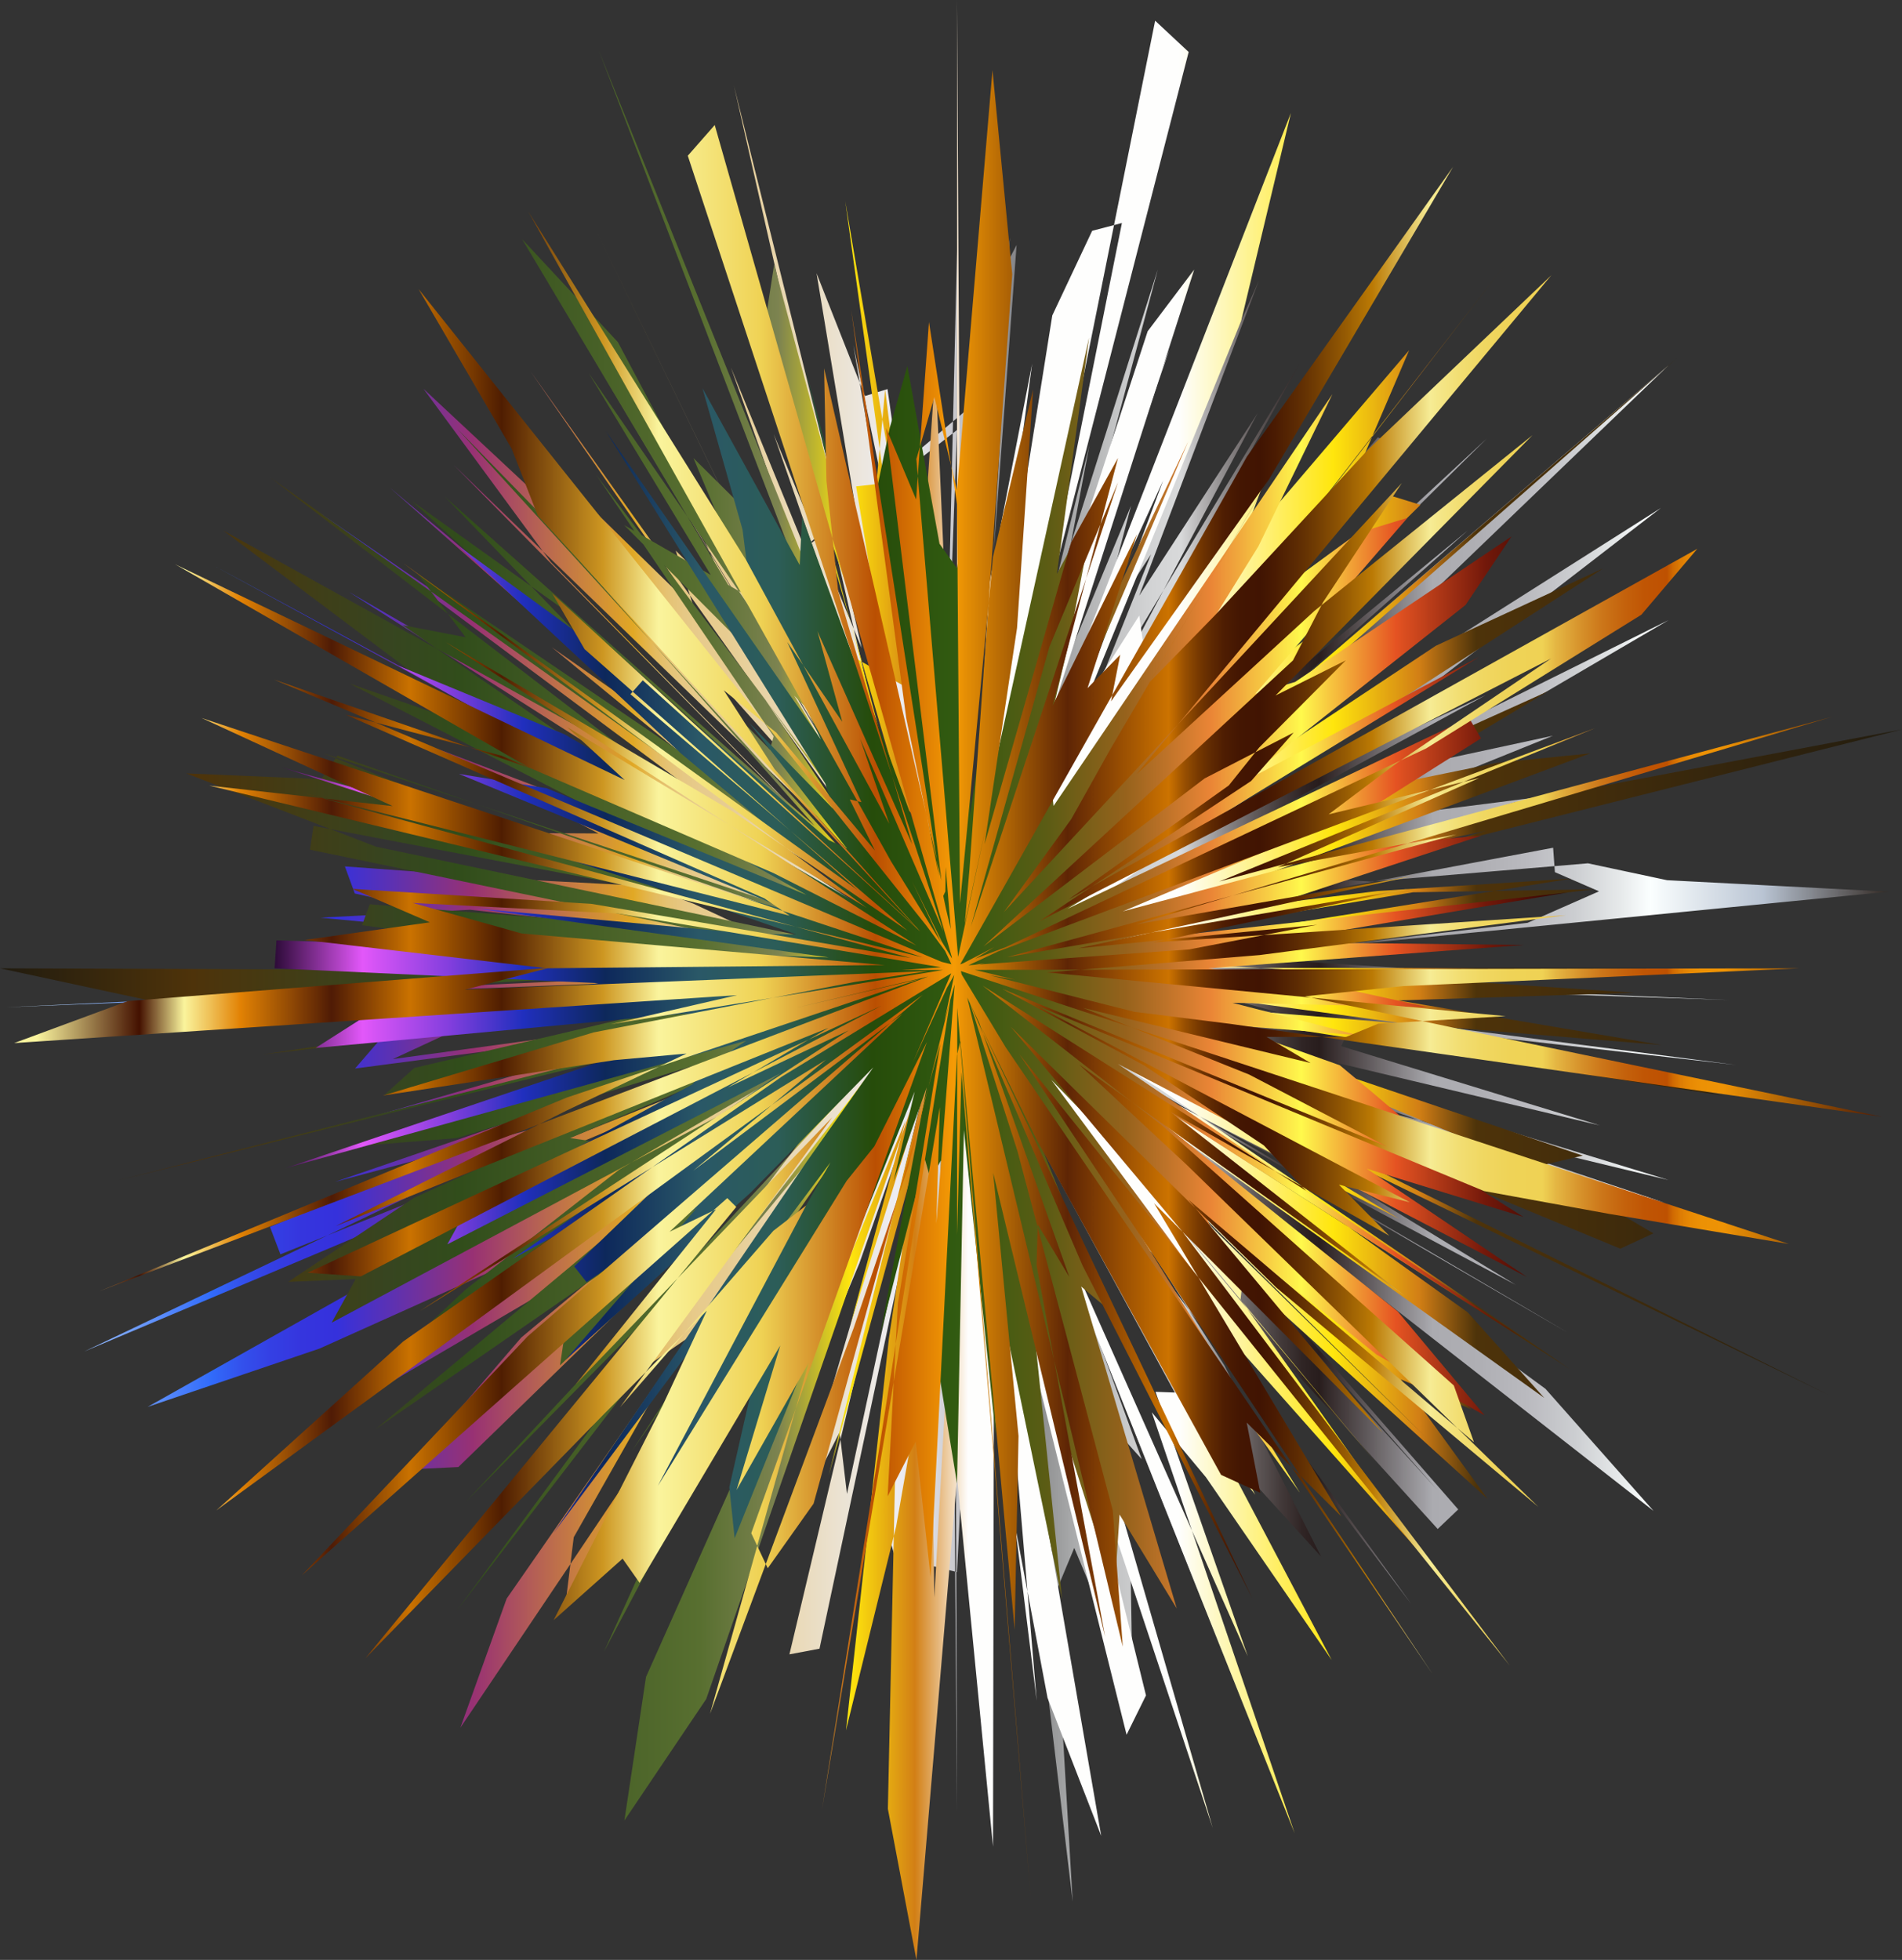
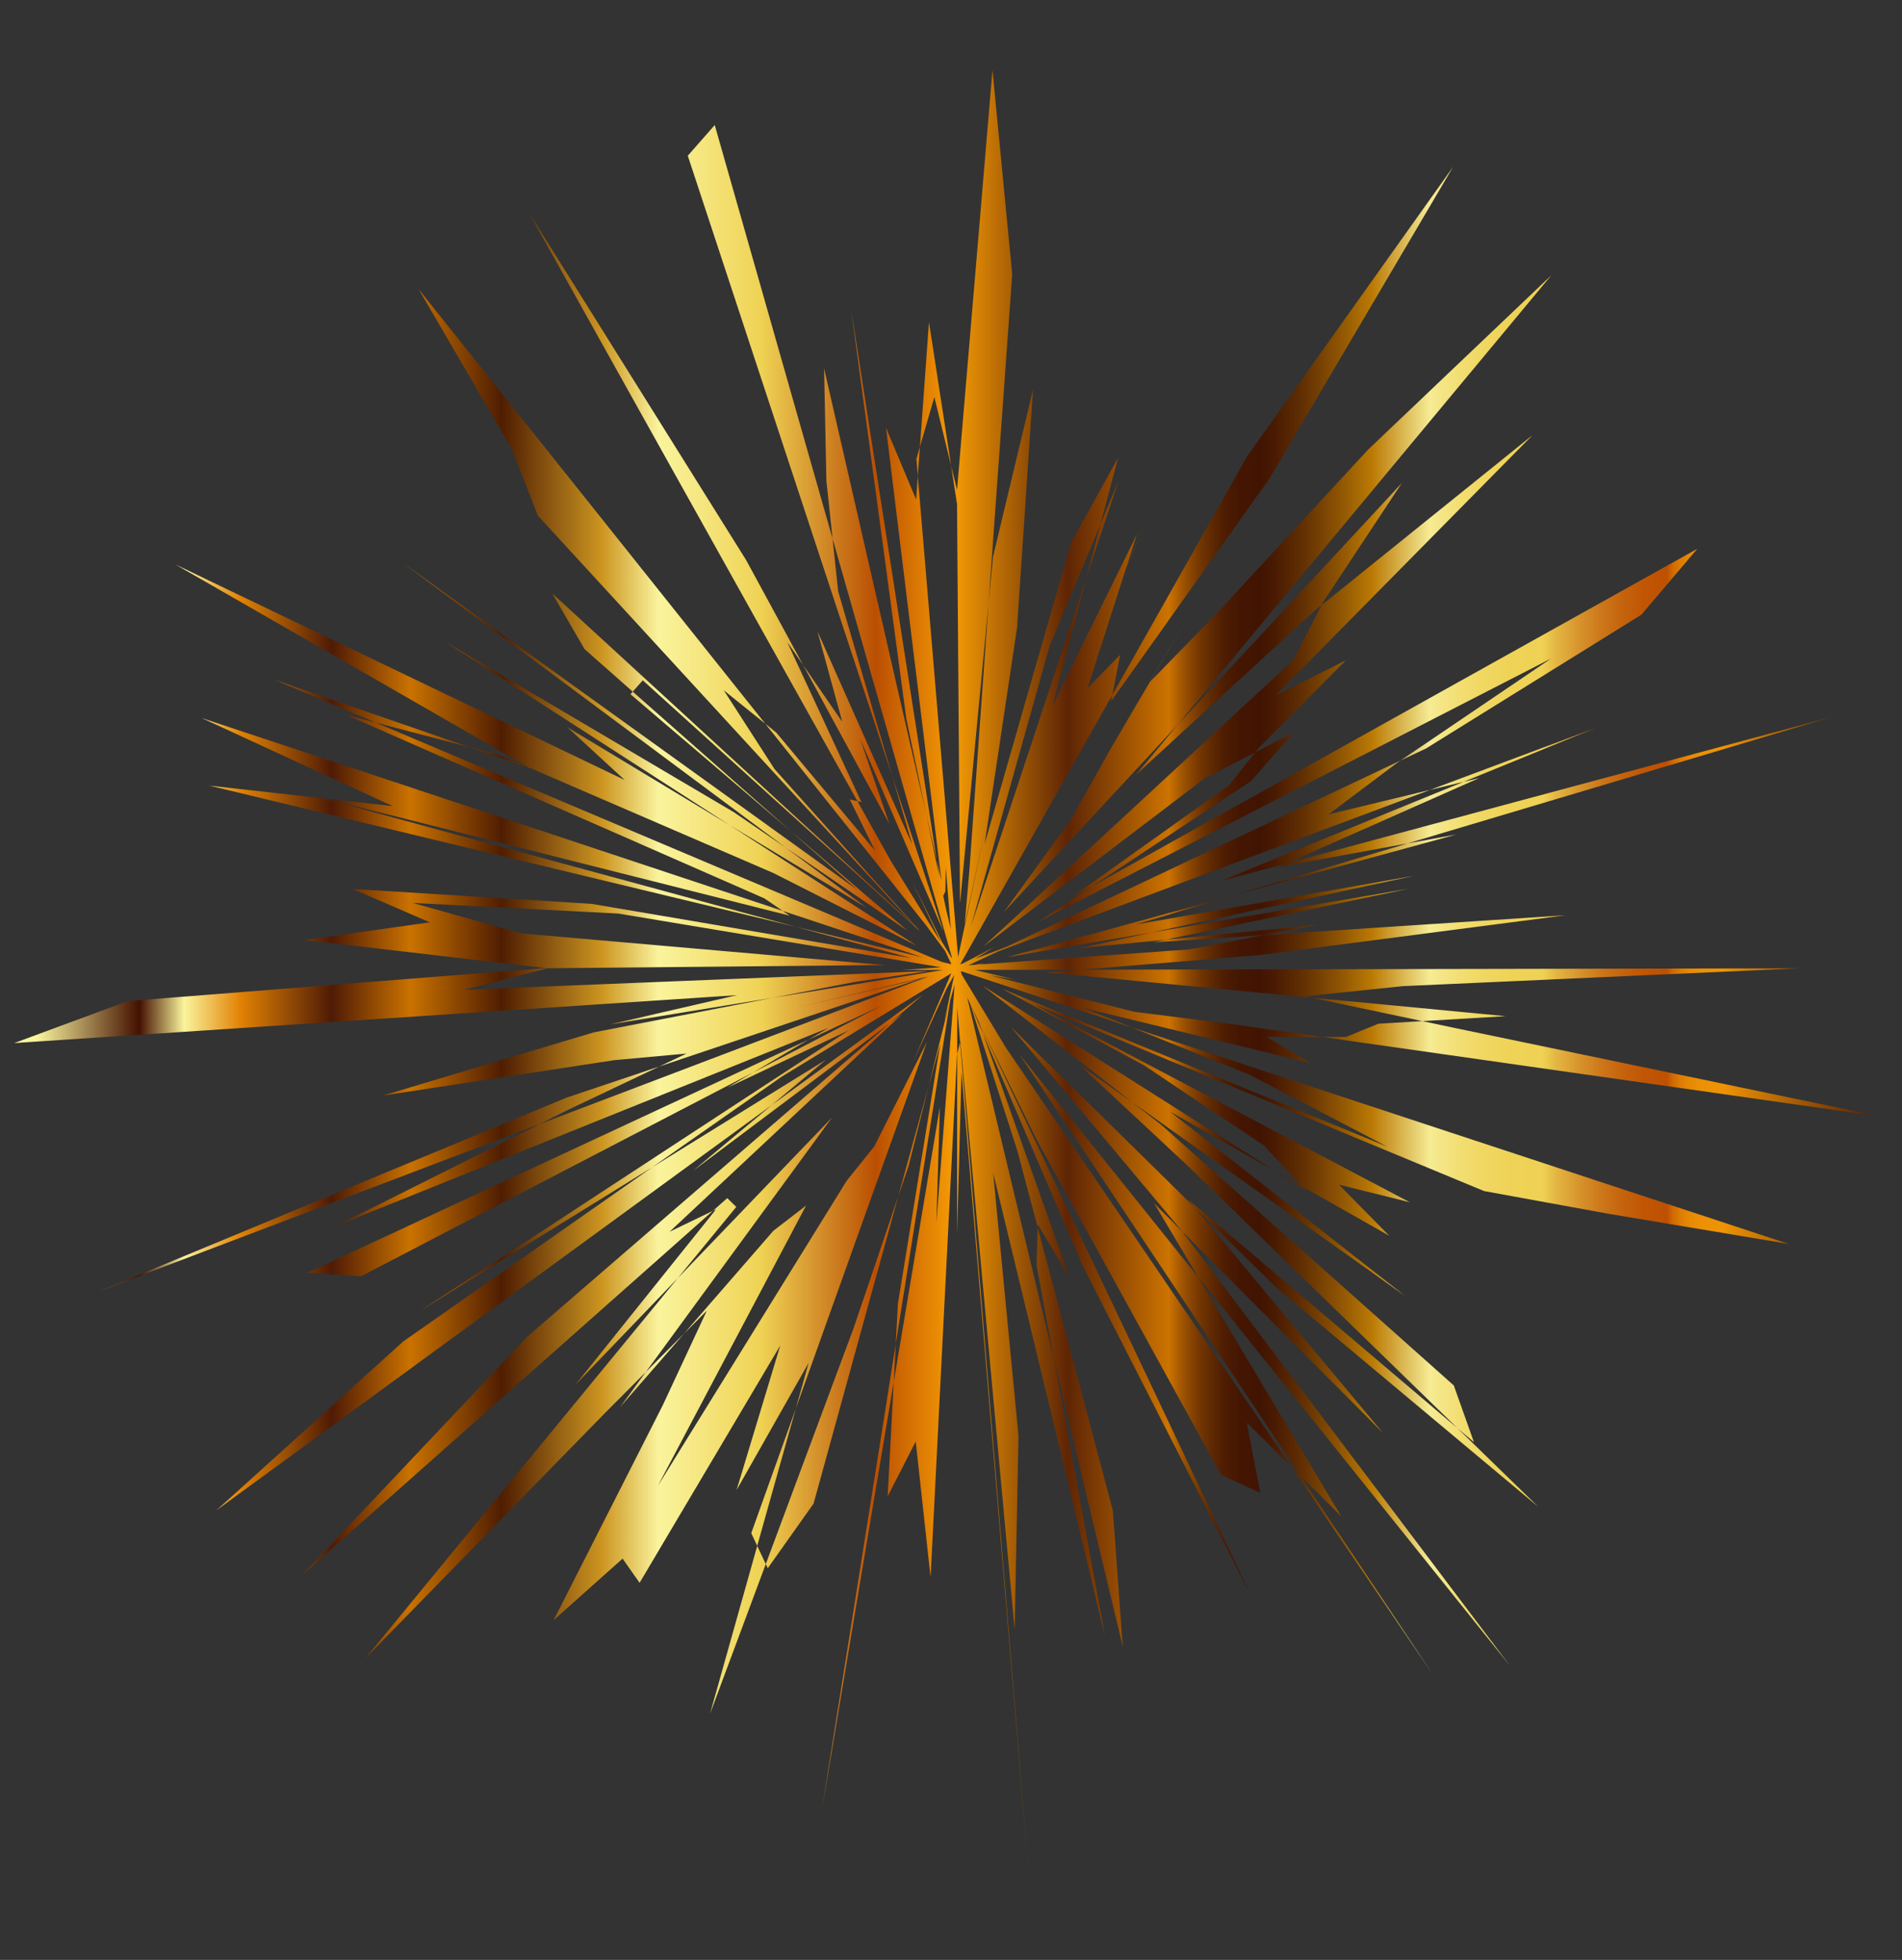
<svg xmlns="http://www.w3.org/2000/svg" version="1.1" id="Layer_1" x="0px" y="0px" viewBox="0 0 1552.856 1600" enable-background="new 0 0 1552.856 1600" xml:space="preserve">
  <rect x="0" y="0" width="1552.856" height="1600" fill="#333333" stroke="none" />
  <g>
    <g>
      <linearGradient id="SVGID_1_" gradientUnits="userSpaceOnUse" x1="4.885" y1="811.234" x2="1542.25" y2="811.234">
        <stop offset="0" style="stop-color:#D6F0FF" />
        <stop offset="0.109" style="stop-color:#316BFA" />
        <stop offset="0.124" style="stop-color:#3352ED" />
        <stop offset="0.14" style="stop-color:#3440E4" />
        <stop offset="0.157" style="stop-color:#3535DE" />
        <stop offset="0.176" style="stop-color:#3531DC" />
        <stop offset="0.248" style="stop-color:#983173" />
        <stop offset="0.333" style="stop-color:#E1A825" />
        <stop offset="0.339" style="stop-color:#E3B344" />
        <stop offset="0.345" style="stop-color:#E4BC60" />
        <stop offset="0.352" style="stop-color:#E5C375" />
        <stop offset="0.36" style="stop-color:#E6C884" />
        <stop offset="0.369" style="stop-color:#E7CB8D" />
        <stop offset="0.382" style="stop-color:#E7CC90" />
        <stop offset="0.473" style="stop-color:#EDEDF2" />
        <stop offset="0.483" style="stop-color:#E7E7EB" />
        <stop offset="0.497" style="stop-color:#D4D4D9" />
        <stop offset="0.514" style="stop-color:#B7B7BA" />
        <stop offset="0.533" style="stop-color:#8D8D90" />
        <stop offset="0.539" style="stop-color:#7D7D7F" />
        <stop offset="0.547" style="stop-color:#8A8B8C" />
        <stop offset="0.569" style="stop-color:#ACADAE" />
        <stop offset="0.59" style="stop-color:#C4C5C6" />
        <stop offset="0.609" style="stop-color:#D3D4D5" />
        <stop offset="0.624" style="stop-color:#D8D9DA" />
        <stop offset="0.632" style="stop-color:#BDBCBD" />
        <stop offset="0.649" style="stop-color:#888485" />
        <stop offset="0.664" style="stop-color:#5F5858" />
        <stop offset="0.678" style="stop-color:#413838" />
        <stop offset="0.689" style="stop-color:#2F2424" />
        <stop offset="0.697" style="stop-color:#281D1D" />
        <stop offset="0.758" style="stop-color:#ABABB0" />
        <stop offset="0.783" style="stop-color:#AFAFB4" />
        <stop offset="0.808" style="stop-color:#BABABF" />
        <stop offset="0.833" style="stop-color:#CCCED1" />
        <stop offset="0.857" style="stop-color:#E6E9EA" />
        <stop offset="0.873" style="stop-color:#FBFFFF" />
        <stop offset="0.933" style="stop-color:#B9C4D3" />
        <stop offset="1" style="stop-color:#322923" />
      </linearGradient>
-       <path fill="url(#SVGID_1_)" d="M781.356,640.77l22.156-389.604l26.484-51.2l-37.579,504.178l4.414-4.698    l-33.1,177.122l125.627-512.886l-32.913,174.689l98.353-253.124L783.244,785.438l244.578-556.442L930.071,486.321    l96.808-149.159l-201.897,379.68l127.428-188.185l-55.994,100.504l56.254-58.821l-113.111,151.257l140.796-147.283    l233.473-216.284L713.727,852.892l648.547-554.674l-218.075,209.756l-216.624,178.274l428.428-271.574    l-189.478,146.183l-469.744,275.824l665.489-330.431l-200.04,117.131l105.597-22.756L891.737,752.586l240.399-66.505    l-58.92,30.487l45.842,3.139l177.39-14.928l64.617,13.779l181.186,9.369l-544.668,53.548l-205.888,9.019    l619.947,25.854l-542.044-18.282l547.727,71.311l-527.142-60.462l88.53,23.09l-96.836-15.887l480.409,147.216    l-259.477-62.482l192.852,90.391l-143.699-38.137L671.213,736.283l1.784-4.875l607.11,356.56L892.663,863.005    l369.118,270.783l88.248,99.673l-584.616-456.689l-37.434-35.55l190.581,186.481l254.397,288.102l-473.725-521.936    l31.066,31.48l421.927,584.15L916.902,998.101l-44.093-53.856l32.13,74.739L756.589,740.467l-29.821-73.826    l328.279,824.986L810.801,876.218l60.739,217.191l19.693,131.348L783.333,798.372l74.692,452.6l17.75,301.438    L774.874,706.849l3.985,16.617l2.497,755.287l-4.416-585.255l2.469-83.562l-6.552,46.138l-1.461-7.829    l-79.904,371.359l-5.992-50.412l-40.854,80.7l129.104-437.308l-19.998,48.82l80.069-189.927l-62.795,140.647    l-102.42,186.87l26.23-63.02l-318.985,474.484l37.793-105.4l272.134-391.58l30.157-45.576l108.722-124.301    L616.845,955.001L316.738,1218.299l108.88-126.429l457.351-380.856l2.116,4.957l-478.148,319.269l-145.993,65.647    l-140.417,47.641L593.531,882.219L69.013,1103.206l398.752-190.347l-194.224,51.952l502.627-172.637L310.67,909.567    l252.509-73.221l-273.287,35.95l20.013-23.223l610.074-69.556L4.885,822.291l798.528-31.797l-375.41-14.594    l6.663-14.109l-145-32.376l-8.077-22.102l157.281,11.391l74.642,3.923l-223.365-78.299L684.412,757.197    l97.806,33.721l-52.414-22.884l4.202-0.466L175.304,462.15l588.271,318.082l-150.006-99.221L260.658,418.397    l361.425,248.237L318.293,398.115l410.486,344.065l-279.171-283.441L345.706,317.359l166.912,155.897l170.646,191.023    L432.897,302.825l369.154,518.739L487.441,297.679l268.418,445.203L485.234,185.331l319.143,657.153l-7.013-11.215    L631.658,354.408l71.842,174.648L599.231,70.057l195.67,786.963l-98.209-575.265l52.075,247.919l-0.415-138.483    l24.189,188.1l8.815-374.586 M781.356,351.038l-8.555,228.854l-6.056,31.32L724.594,317.623l-18.394,5.687    l-39.539-100.214l50.696,305.861l-39.059-97.101l35.768,155.289L596.71,299.875l119.391,335.978l-74.308-143.126    l36.253,97.787L546.138,375.342l54.263,122.635l-48.707-48.494l15.012,47.35l-79.962-78.169l63.675,102.23    l116.46,145.737L370.392,379.531L721.912,735.745L585.607,622.964L450.561,528.459l229.938,188.628l-118.52-74.211    L284.898,483.238L652.401,717.491l-122.93-57.122l51.59,36.26l-222.453-84.787l129.968,68.547l-40.291-0.196    l20.635,20.521l97.569,37.17l33.724,15.751l102.518,23.799l-318.917-34.747l-122.018,6.455l362.289,34.877    l-318.053,6.476l323.911,6.247l-309.705,30.514l54.961,12.072l-54.452,25.272l292.048-39.78l-150.166,43.629    l122.954-21.695l-79.627,34.921L220.429,1001.629l8.526,22.357l383.188-154.197L382.043,996.794l241.689-117.046    l68.523-34.278l-358.447,246.544l-12.404,34.948l135.81-79.712l181.011-134.4l-298.212,286.468l34.207-1.689    l303.128-294.564l-144.47,177.46l-13.817,41.088l40.98-28.359l-91.63,161.728l-6.354,51.411l276.914-440.969    l-175.287,346.392l72.499-111.588l42.173-65.855l-81.081,245.239l104.365-248.296l58.381-166.594l-115.505,485.831    l24.559-4.641l92.262-433.263l-35.632,341.36l14.717,50.68l21.557-26.082l19.374,4.798l10.871-222.888    l13.016,27.297l5.736-52.788l51.918,262.617l14.167-33.969l47.557,113.214l-1.496-93.03l-19.653-124.66    l28.648,31.992L817.458,876.215l30.315,56.023l133.709,245.623l30.526,19.733l66.543,73.111l-78.85-155.974    l-125.875-197.356l65.065,72.269l234.893,258.552l16.766-15.958L968.74,977.879l-61.067-70.633l-60.32-60.617    l251.295,195.185L839.037,832.274l216.061,142.508l-92.922-72.51l275.233,146.62L996.99,901.89l143.519,56.942    l-142.438-76.829l16.187-3.963l345.072,103.96L850.283,810.304l455.899,108.432l-211.22-64.69l5.623-12.042    l-84.137-23.009l-5.591-9.944l92.362-5.665l43.421-12.892l-138.649-9.18l239.105-27.944l58.401-25.731l-36.029-15.645    l-1.445-19.927l-366.977,69.04l375.597-112.936l-106.184,13.441l-246.685,75.427l234.36-105.755l-221.512,86.453    l276.028-150.067l-211.812,98.509l-91.669,45.364l107.418-79.363l114.763-97.603L919.377,681.482l278.908-248.413    L921.492,660.931l210.313-220.886L871.097,693.309l275.158-328.452l-21.415-7.763L932.934,582.928l53.636-97.203    L829.477,712.46l231.474-415.418L884.61,590.616l55.145-138.074l-44.616,68.573l28.264-108.181l-84.296,202.974    l106.17-395.873l-106.208,334.678l14.108-118.864l15.546-188.969l-67.421,380.496l16.813-298.001l-18.289-3.827    L644.159,457.562L781.356,351.038z" />
    </g>
    <g>
      <linearGradient id="SVGID_2_" gradientUnits="userSpaceOnUse" x1="0" y1="800" x2="1552.856" y2="800">
        <stop offset="0.003" style="stop-color:#221C0F" />
        <stop offset="0.101" style="stop-color:#4E330A" />
        <stop offset="0.204" style="stop-color:#374520" />
        <stop offset="0.242" style="stop-color:#314D1B" />
        <stop offset="0.368" style="stop-color:#586F30" />
        <stop offset="0.409" style="stop-color:#7C8350" />
        <stop offset="0.447" style="stop-color:#FFE60D" />
        <stop offset="0.481" style="stop-color:#D27F15" />
        <stop offset="0.509" style="stop-color:#FEFEFD" />
        <stop offset="0.62" style="stop-color:#FEFEFD" />
        <stop offset="0.701" style="stop-color:#FFE60D" />
        <stop offset="0.746" style="stop-color:#D27F15" />
        <stop offset="0.776" style="stop-color:#4E330A" />
        <stop offset="1" style="stop-color:#221C0F" />
      </linearGradient>
-       <path fill="url(#SVGID_2_)" d="M781.356,0l3.831,701.888l21.905-221.79l35.569-183.125l-87.297,652.798L943.091,16.906    l27.372,25.531L755.092,879.299l22.378-77.416l276.474-709.661l-40.593,169.716L879.634,589.298l3.025,13.801    l-37.001,79.118L994.568,464.261L749.79,834.16l479.724-619.002L828.429,734.726l307.922-329.779l23.374,7.186    L704.239,861.63l665.042-569.352L963.215,649.034L716.756,837.03l467.889-310.181l-410.507,268.309l94.957-51.921    l-74.519,41.047l380.146-166.392l-165.756,83.81l-239.029,92.686l466.241-139.238l316.678-59.674L771.521,792.212    l382.18-63.788l147.021-2.421l-514.796,63.761l1.729,0.246l564.582,0.484l-468.869,4.376l-8.427,3.633    l300.648,41.044l232.343,55.135l-498.625-77.158l-54.071-8.133l209.752,65.56l181.268,75.137L928.619,847.914    L880.295,833.771l613.068,305.191L837.631,820.691l108.343,67.751l336.174,229.541L866.145,850.807L695.331,723.161    l70.219,53.726l-43.615-41.234l442.927,438.355L851.688,866.98l272.212,327.814L711.412,701.117l230.629,314.509    l-60.648-71.768l-26.46-29.55l232.308,440.85l-102.667-149.191l-44.199-53.028l116.615,343.663L818.49,898.619    l171.612,593.624l-130.296-391.969L750.43,640.659l148.631,858.041l-43.807-112.606l-43.881-232.837    l-0.636,354.267l-29.38-301.144L748.215,1600l-23.322-123.309l6.083-281.224l75.181-557.072l-54.561,293.127    l-75.004,272.949l91.273-369.065l-191.284,551.615l-66.814,99.184l17.662-117.23l301.036-674.125l-302.985,568.062    l18.128-73.688l333.996-545.209l-22.099,43.273l-482.589,627.58l234.604-319.091l-226.885,229.906L866.783,705.069    L576.651,978.917l3.079-17.698l136.906-120.564l-444.772,313.906l107.916-101.543l125.738-98.17l383.113-222.85    L490.534,932.663l-25.111-3.58l433.542-184.599l-195.146,72.646l98.781-32.814L95.768,963.821L872.755,771.76    l-157.044,30.001L214.301,860.87l347.684-52.083l-436.945,8.619L0,790.495l863.957,3.13l35.413,6.162l-185.447-18.019    l54.587,6.206l-461.563-96.794l-154.87-59.805l110.265,4.687l13.177-19.212l567.697,197.888L493.577,664.266    l308.046,136.421L339.434,551.159l-157.196-118.071l339.859,188.039L221.156,390.142l513.321,364.095L525.202,573.533    L363.276,405.535l301.858,268.736L432.891,412.021l354.423,385.257l-79.944-102.072l-82.912-124.548l149.973,208.711    L426.25,195.201l78.217,84.099l338.437,636.321L732.648,679.185L488.712,40.826l240.04,596.473l-57.212-215.755    l60.356,174.008L698.938,397.052l16.55-1.821l7.17-77.145l57.697,464.547l6.783,155.727l-5.784-374.247     M781.356,701.244l-17.683-400.415l-8.66,127.817l-1.754,106.676l-63.177-371.065l74.793,538.299l-5.381-9.827    l-127.47-476.785l-7.678,49.905L745.238,683.685l-38.864-90.588l-85.728-182.928l-17.162,0.847l-37.319-37.036    l58.359,139.665l-143.9-209.091l231.482,382.748L486.793,387.71l144.825,213.432l-3.093,10.7L373.271,349.925    l336.954,369.438L481.184,512.576L336.38,409.024L573.084,625.741L340.978,468.397l39.104,51.81l-51.445-9.869    l195.639,134.53l-99.397-38.545l-139.385-48.259L532.82,685.527l167.749,74.408L263.905,614.856l205.892,82.422    l77.449,32.308l-291.262-55.364l-2.917,19.418l315.874,65.539l-267.102-20.976l-6.227,17.106l172.151,23.743    l135.631,11.444l-287.722,16.834l-30.157,19.074l126.318,4.523l112.218-2.61L338.26,871.801l-24.672,22.249    l382.495-81.303L298.24,935.072l74.63-5.96l222.391-67.941L338.021,977.855l-102.731,68.606l55.111-2.315    l-19.644,35.659l314.115-167.832l-202.748,147.434l206.919-128.524L306.855,1166.572l183.848-127.094l-29.33,47.303    l-4.16,27.856l206.065-196.378l-61.775,82.365l-15.456,36.636l131.857-159.484l-202.162,307.061L716.902,894.896    l-112.144,207.325L493.059,1348.511l232.796-439.578l-21.51,64.001l-41.299,128.698l76.338-187.093l-44.947,166.481    l67.186-214.949l-12.348,68.477l-23.584,158.566l-35.012,319.508l40.955-166.436l28.075-159.629l3.117,217.498    l18.53-333.016l4.376-66.397l8.949,65.314l51.752,418.584l-31.002-366.599l15.838,39.65l88.509,354.582    l15.851-32.108L827.538,944.941l78.202,212.149l-52.335-176.896l165.323,371.875l-75.316-215.834l16.885,0.613    l64.555,83.41l-147.213-273.963l52.636,65.519l61.94,67.198l168.322,189.893l-147.704-208.15l1.982-18.045    l199.839,181.081l-70.951-97.735l57.748,24.548L888.868,875.269l371.892,265.911l-62.49-69.85l-234.511-168.078    l178.684,91.815L928.51,866.519l-61.538-35.91l455.897,188.772l27.016-12.523l-93.251-55.054l35.608-8.421    l-255.393-86.427l-89.423-29.52l61.64,5.05l5.135-7.717l342.4,28.34l-214.947-36.384l192.958-6.295    l-299.569-19.937l-111.477-5.37l220.664-21.046l-216.274,10.028l354.931-56.818l-158.257,10.119l-132.213,16.209    l221.427-65.557l-195.884,41.656L1298.26,615.04l-75.913,7.675l-84.97,17.349l126.804-75.889L910.121,723.971    l52.898-36.361l345.837-223.584l-136.559,63.148L847.096,742.823l285.597-230.643l-107.601,69.609l68.721-80.604    l-92.459,69.312l-8.183-8.873L956.16,586.245l158.174-215.956l36.137-84.359l-139.308,163.31l28.332-75.913    l-106.507,149.489l-2.862-20.281l-52.075,81.644l71.56-191.851L848.937,612.521l126.045-392.423l-37.99,50.33    L837.566,574.477l78.401-392.416l-24.292,6.371l-32.56,69.094l-61.024,383.139l26.37-446.874l-35.642,395.417    L509.559,428.677L781.356,701.244z" />
    </g>
    <g>
      <g>
        <linearGradient id="SVGID_3_" gradientUnits="userSpaceOnUse" x1="224.221" y1="794.325" x2="1279.844" y2="794.325">
          <stop offset="0" style="stop-color:#2D0B38" />
          <stop offset="0.068" style="stop-color:#E257F9" />
          <stop offset="0.136" style="stop-color:#813EDD" />
          <stop offset="0.192" style="stop-color:#202FBE" />
          <stop offset="0.256" style="stop-color:#0D285B" />
          <stop offset="0.328" style="stop-color:#2A5867" />
          <stop offset="0.389" style="stop-color:#2C5D58" />
          <stop offset="0.462" style="stop-color:#264C0A" />
          <stop offset="0.529" style="stop-color:#325B11" />
          <stop offset="0.597" style="stop-color:#5B5C14" />
          <stop offset="0.658" style="stop-color:#96621C" />
          <stop offset="0.724" style="stop-color:#EA8536" />
          <stop offset="0.794" style="stop-color:#FFF94C" />
          <stop offset="0.867" style="stop-color:#E55322" />
          <stop offset="0.937" style="stop-color:#72180A" />
          <stop offset="1" style="stop-color:#2B0401" />
        </linearGradient>
-         <polygon fill="url(#SVGID_3_)" points="224.221,790.495 225.718,767.676 676.533,781.567 387.681,741.51      614.277,762.424 649.974,762.749 589.021,741.691 229.617,626.333 648.334,744.813 374.733,631.796 446.274,643.487      658.5,730.587 325.376,543.535 460.704,599.373 696.776,735.482 673.759,713.869 556.098,615.201      375.346,446.484 531.366,560.354 676.638,685.774 691.552,692.867 611.627,590.044 679.985,660.071      673.781,639.622 494.674,352.015 670.19,603.731 611.881,477.38 606.249,432.419 573.517,316.906      652.894,461.288 654.872,422.042 745.859,671.547 657.096,299.265 763.639,707.177 716.056,398.654      726.485,349.101 740.796,298.776 767.035,443.881 781.356,463.91 798.96,363.108 791.94,665.405 830.025,399.37      799.755,681.793 889.124,275.565 862.899,468.483 894.752,409.515 872.679,524.496 853.189,606.32 970.149,360.286      821.313,708.371 858.935,646.846 860.163,657.928 1087.808,321.835 1027.36,446.089 941.528,584.636      1039.503,485.761 1108.601,435.076 1149.092,422.767 1024.828,566.367 1057.355,556.718 1234.068,437.93      1196.54,493.879 1011.682,640.075 1207.723,536.257 871.653,741.85 1199.326,586.053 1209.144,602.774      1123.112,657.132 916.674,744.027 1119.162,689.937 1209.395,682.188 1055.795,732.904 902.916,769.966      1279.844,728.579 1038.232,769.135 1243.994,771.457 986.508,790.495 1077.455,802.761 1166.13,822.312      1006.125,818.636 1109.223,845.2 1000.89,836.632 1093.858,869.637 1119.867,891.266 1150.147,917.101      1151.436,934.924 1243.723,993.415 1115.875,954.073 1246.755,1042.563 912.645,868.539 1245.873,1094.235      873.572,856.119 1141.274,1070.748 1212.078,1155.456 1123.89,1105.874 984.744,993.887 1002.83,1031.086      858.385,881.601 982.512,1048.946 894.544,949.217 1061.301,1218.684 914.416,1013.925 821.351,864.844      840.779,912.366 902.606,1066.955 882.715,1050.294 960.743,1313.085 914.05,1236.41 909.952,1298.904      845.37,1095.73 867.137,1305.983 813.226,1045.491 812.859,1171.444 786.952,922.527 781.356,1211.11      767.481,1126.135 768.172,947.375 759.691,962.771 755.157,946.275 718.377,1090.745 756.579,887.664      729.594,964.148 746.793,891.123 599.776,1255.709 595.428,1214.177 613.946,1132.836 528.638,1257.092      521.824,1225.707 677.989,948.936 451.974,1251.469 658.774,948.125 713.036,871.322 612.658,973.774      461.765,1110.078 568.952,986.009 478.886,1046.711 468.769,1033.844 549.999,955.632 418.548,1027.639      637.327,876.143 365.254,1015.817 381.62,986.005 565.197,885.257 581.054,868.621 609.288,849.575      232.963,953.653 519.252,856.909 437.35,862.598 563.071,827.045 257.647,855.521 296.975,830.454 488.591,802.625         " />
      </g>
      <g>
        <linearGradient id="SVGID_4_" gradientUnits="userSpaceOnUse" x1="11.561" y1="803.29" x2="1536.582" y2="803.29">
          <stop offset="0.012" style="stop-color:#FAF49E" />
          <stop offset="0.067" style="stop-color:#441100" />
          <stop offset="0.091" style="stop-color:#FAF49C" />
          <stop offset="0.121" style="stop-color:#E28204" />
          <stop offset="0.17" style="stop-color:#4F1B05" />
          <stop offset="0.212" style="stop-color:#CA7200" />
          <stop offset="0.261" style="stop-color:#4F1D01" />
          <stop offset="0.315" style="stop-color:#CD9621" />
          <stop offset="0.345" style="stop-color:#FAF49D" />
          <stop offset="0.4" style="stop-color:#EFD254" />
          <stop offset="0.461" style="stop-color:#BA4F02" />
          <stop offset="0.503" style="stop-color:#F59B05" />
          <stop offset="0.564" style="stop-color:#5E2505" />
          <stop offset="0.618" style="stop-color:#CC7300" />
          <stop offset="0.621" style="stop-color:#BB6700" />
          <stop offset="0.627" style="stop-color:#964E01" />
          <stop offset="0.634" style="stop-color:#773901" />
          <stop offset="0.641" style="stop-color:#5F2902" />
          <stop offset="0.648" style="stop-color:#4E1D02" />
          <stop offset="0.656" style="stop-color:#441602" />
          <stop offset="0.667" style="stop-color:#411402" />
          <stop offset="0.675" style="stop-color:#4A1B02" />
          <stop offset="0.69" style="stop-color:#623003" />
          <stop offset="0.708" style="stop-color:#8A5103" />
          <stop offset="0.727" style="stop-color:#BB7A04" />
          <stop offset="0.758" style="stop-color:#F6EC95" />
          <stop offset="0.762" style="stop-color:#F5E78A" />
          <stop offset="0.774" style="stop-color:#F2DE72" />
          <stop offset="0.787" style="stop-color:#F0D761" />
          <stop offset="0.801" style="stop-color:#EFD357" />
          <stop offset="0.818" style="stop-color:#EFD254" />
          <stop offset="0.825" style="stop-color:#E5B844" />
          <stop offset="0.838" style="stop-color:#D7932C" />
          <stop offset="0.85" style="stop-color:#CC7619" />
          <stop offset="0.862" style="stop-color:#C4620C" />
          <stop offset="0.873" style="stop-color:#C05504" />
          <stop offset="0.885" style="stop-color:#BE5101" />
          <stop offset="0.885" style="stop-color:#BE5201" />
          <stop offset="0.888" style="stop-color:#D06A02" />
          <stop offset="0.892" style="stop-color:#DD7C04" />
          <stop offset="0.897" style="stop-color:#E78904" />
          <stop offset="0.903" style="stop-color:#EC9105" />
          <stop offset="0.915" style="stop-color:#EE9305" />
          <stop offset="1" style="stop-color:#4E1A05" />
        </linearGradient>
        <path fill="url(#SVGID_4_)" d="M781.355,1007.851l0.263-232.978l-17.169,224.039l2.87-95.071l-96.185,573.179     l104.785-661.32l-34.033,135.805l-44.862,132.459l-117.329,315.117l80.513-286.498l-58.85,103.838l35.671-117.998     l-114.849,193.721l-13.883-19.732l-56.287,50.209l89.011-175.286l36.04-77.308l-84.127,84.507L298.106,1353.987     l303.008-368.691l-7.343-7.217l-347.42,308.073l184.489-195.26l322.497-278.712l-576.701,420.823l152.484-137.835     l309.108-216.239l173.627-105.803L294.558,1041.994l-43.403-2.975l577.744-268.788L80.848,1054.221l381.688-158.151     l288.36-96.823l-100.18,23.305l153.6-36.328L498.316,836.228l103.443-23.822l-590.198,39.118l92.807-34.285     l338.408-26.744l279.391-2.655l-296.281-25.81l-88.842-24.911l167.715,8.672l324.088,53.918L170.842,641.335     l149.738,16.75l-156.019-71.973l620.059,205.821L223.896,554.863l208.982,72.296L142.885,460.627l367.132,176.161     l-47.029-43.256l244.622,147.571L328.501,459.234l371.556,267.279L477.265,529.954l-26.416-45.518l297.364,272.916     L439.06,420.901l-21.293-54.528l-75.988-130.345l414.622,519.747l21.164,28.581l-50.137-81.272L431.186,172.52     l178.069,284.852l116.802,215.101l-23.875-69.531l68.037,157.442L561.534,127.138l21.996-25.069l206.47,724.583     l-50.054-239.869l-44.996-333.819l93.357,600.766l-40.155-478.998l14.673-50.569l18.53,75.816l28.938-342.716     l16.12,166.655l-34.958,486.355l-3.828,44.091l18.201-83.531l-34.738,162.462l85.725-305.395l55.973-134.203     l-129.608,391.404l150.795-355.807L745.233,867.483l27.831-60.97l244.977-433.762l168.322-236.557L938.461,557.05     l53.739-55.031l124.66-134.881l149.741-142.464l-338.855,407.529l145.366-133.466l178.086-143.487l-209.831,212.547     l57.439-28.74l-70.831,71.255l-24.732,30.873l-130.801,93.105l513.278-286.251l-45.652,53.799l-175.735,109.149     L808.871,779.01l493.74-184.702L995.461,719.641l500.387-134.462L927.143,754.74l226.798-39.688l-273.447,59.102     l194.978-19.182l-104.508,20.096l-234.635,16.837l733.2-1.409l-324.118,14.543l-79.983,8.311l124.121,26.23     l347.033,72.118l-531.812-75.82l-78.62-9.869L752.328,782.153l708.104,233.376l-146.272-24.495l-102.533-18.704     L844.283,819.966l306.699,161.49l-57.822-14.321l41.117,41.721l-178.633-101.157l191.113,149.992L881.004,869.039     l88.012,82.035l286.85,278.994l-213.976-179.04L825.16,838.139l139.922,166.976l267.664,354.724L832.342,860.748     l337.034,505.552L821.101,855.002l-52.294-86.503l-24.201-49.105l277.781,585.309l-138.582-271.631l-92.029-214.382     l38.926,121.041l77.831,293.33l8.135,111.202L769.895,731.854l1.93-4.103l0.274-19.878l69.425,841.443     l-56.515-674L781.355,1007.851z M781.355,411.592l-22.914-148.723L747.933,407.733l-24.558-58.46l45.22,369.484     l-95.781-418.066l1.888,91.815l9.632,90.281L744.746,689.34l-77.33-173.961l20.235,73.861l-44.957-65.14     l60.639,130.764l-9.547-2.24l20.525,41.67l-80.519-96.224l-42.869-34.534l41.464,64.341l118.879,132.53     L524.789,555.379l-10.059,11.356l226.072,192.999l-141.67-96.686L363.721,524.102l384.359,247.688     l-116.627-59.073l-221.976-95.787l-127.502-33.587l342.164,150.08l20.646,14.121L248.854,647.776l494.615,134.278     l-260.617-44.184l-195.153-12.217l63.26,27.29l-102.224,14.424l198.093,23.129l-67.359,17.491l378.423-15.234     l-60.013,8.884l-213.241,41.172l-172.112,51.582l188.932-28.909l59.04-5.404l-97.43,46.291l-188.945,94.553     l402.3-161.812l-82.376,48.715l98.841-46.64L342.657,1070.364l331.701-205.244l-108.47,90.659l171.09-128.3     l-190.292,178.058l37.918-18.289l-114.852,143.217l209.703-218.351l-173.233,236.69l125.164-144.017l26.742-20.636     L537.095,1213.002l154.178-249.059l22.529-28.051l42.978-85.258l-143.433,400.986l13.474,28.636l37.426-52.769     l103.376-375.214l-34.555,212.048l-8.353,157.179l22.91-44.682l12.131,110.819l21.599-426.541l2.719-11.236     l44.337,480.581l3.139-158.183l-20.702-214.851l91.425,378.765l-55.963-303.194l0.917-33.373l25.756,42.758     l-73.506-207.26l46.795,95.147l150.63,273.759l32.021,14.68l-11.058-57.329l77.081,76.419l-104.708-175.132     l-48.002-80.358l186.699,187.393L970.076,979.211l233.296,198.125l-16.438-46.306L948.454,918.574L802.237,804.645     l264.041,167.412l-34.415-36.975l-97.72-65.303l-115.722-62.441l314.004,128.66l-112.489-58.733l-135.585-54.43     l185.721,45.005l-36.047-21.335l64.991-0.02l26.262-10.754l103.996-6.167l-374.721-35.757l42.196-3.315     l131.647-10.813l250.152-32.535L941.448,769.322l208-43.689l-327.01,55.713l366.601-100.105l-145.664,26.666     l164.388-72.755l-123.008,29.646l55.693-41.893l125.864-85.293L848.492,752.165l172.985-114.603l34.684-39.536     l-72.695,37.456L803.056,772.567l252.561-233.427l24.523-47.437l64.327-97.35L819.69,744.511l54.94-75.856     l32.178-57.541l129.209-219.899l-128.921,181.299l7.491-38.035l-26.666,27.277l40.326-125.664l-68.905,139.895     l53.453-202.151l-38.273,68.952l-70.654,246.292l26.487-176.461l13.089-194.748l-32.731,136.711l-26.924,283.169     L781.355,411.592z" />
      </g>
    </g>
  </g>
</svg>